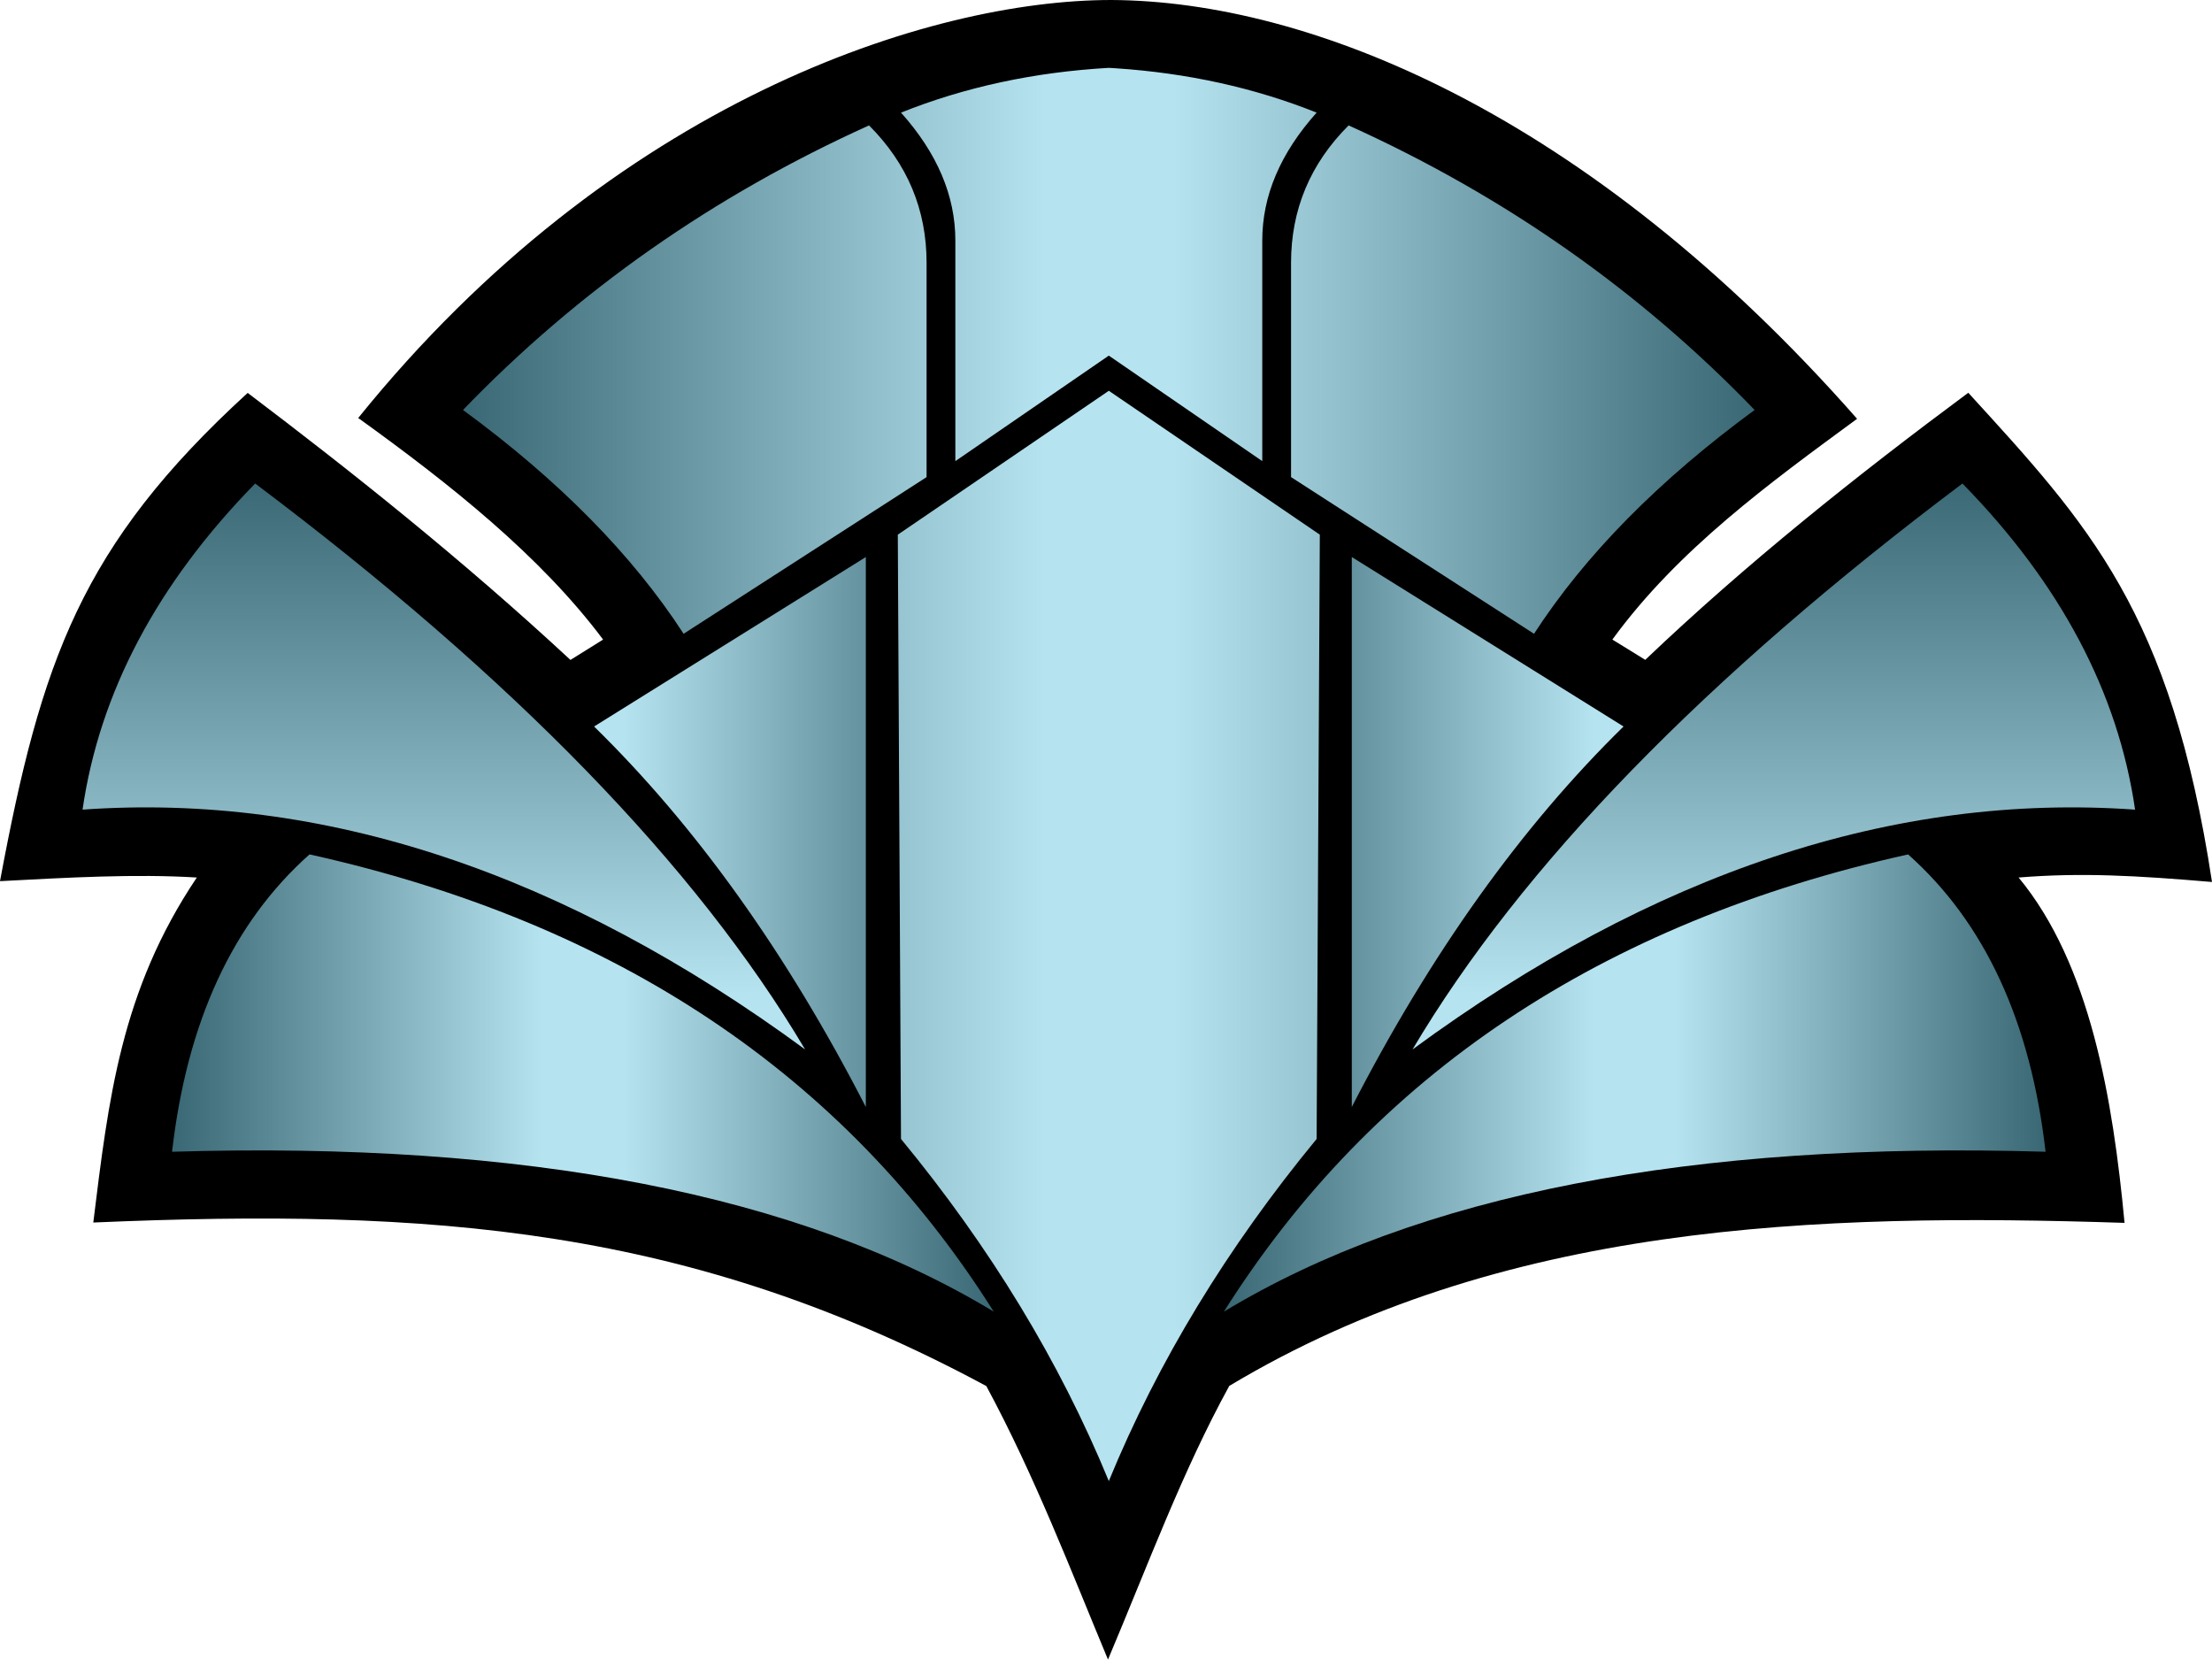
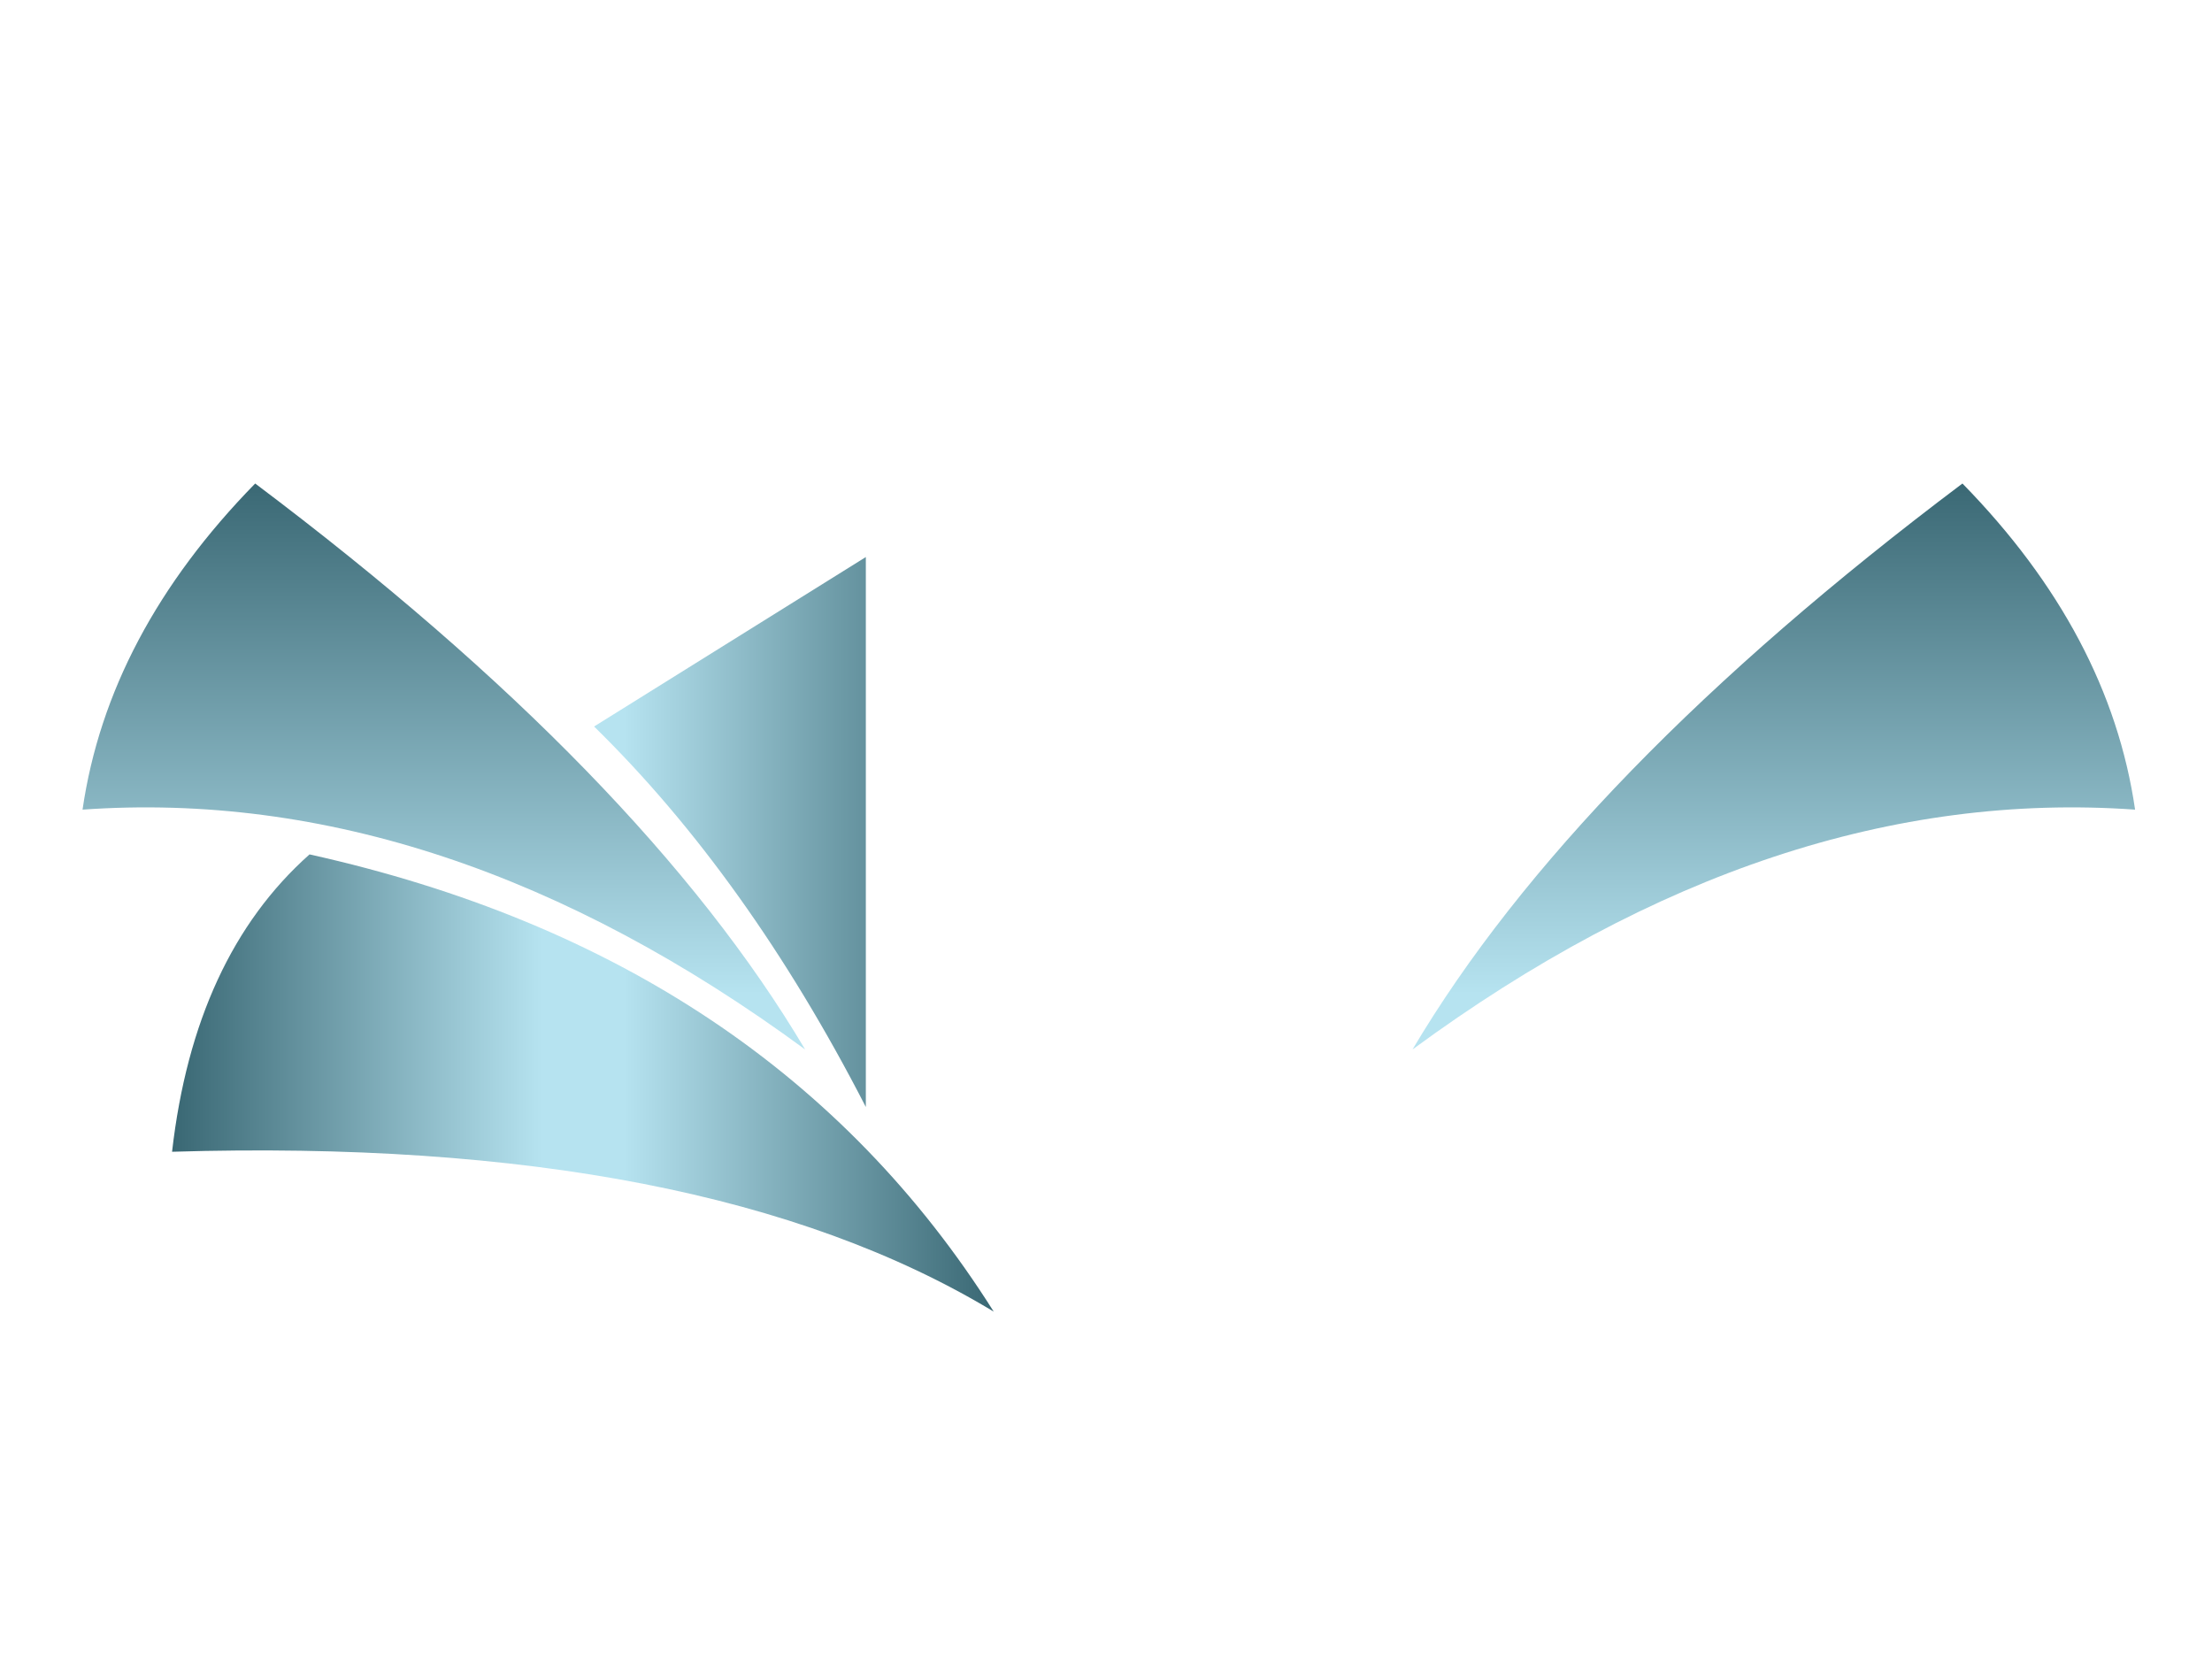
<svg xmlns="http://www.w3.org/2000/svg" viewBox="0 0 600 450.12" version="1.1" width="600" height="450.12">
  <defs>
    <linearGradient id="gradient-h" x1="0" y1="0" x2="0.5" y2="0" spreadMethod="reflect">
      <stop offset="0" stop-color="#3a6874" />
      <stop offset="0.9" stop-color="#b6e3f0" />
    </linearGradient>
    <linearGradient id="gradient-v" x1="0" y1="0" x2="0" y2="1" spreadMethod="reflect">
      <stop offset="0" stop-color="#3a6874" />
      <stop offset="0.9" stop-color="#b6e3f0" />
    </linearGradient>
  </defs>
-   <path id="outline" fill="black" d="M 301.423,0 C 252.212,0 166.492,27.485 97.164,113.37 c 24.985,17.991 49.389,37.358 66.426,60.101 l -8.857,5.522 C 125.272,151.641 94.925,127.551 67.181,106.566 21.945,147.925 11.124,179.383 0,238.994 c 18.262,-0.963 36.638,-2.019 53.389,-0.986 -20.671,30.765 -23.954,60.208 -28.086,93.575 91.755,-3.94 161.965,1.135 242.235,44.355 13.195,24.477 23.081,50.379 33.003,74.183 11.118,-26.345 20.158,-50.989 32.898,-74.222 73.771,-44.241 159.138,-46.959 242.84,-44.222 -3.151,-33.514 -9.306,-70.213 -28.736,-93.669 17.096,-1.382 31.925,-0.529 52.458,1.211 -11.147,-73.304 -33.53,-97.008 -66.108,-132.692 -30.297,22.47 -60.293,46.4 -87.619,72.441 l -8.921,-5.501 c 17.815,-24.454 42.836,-42.587 66.379,-59.874 C 430.598,30.469 354.975,0.246 301.423,0 Z" />
-   <path id="center" fill="url(#gradient-h)" d="m 244.394,308.919 -0.867,-163.903 57.236,-39.025 57.236,39.025 -0.867,163.903 c -24.282,29.485 -43.071,60.415 -56.369,92.792 -13.298,-32.376 -32.087,-63.306 -56.369,-92.792 z M 235.722,34.013 c 10.407,10.407 15.61,22.837 15.61,37.29 v 58.103 l -65.908,42.493 C 171.548,150.509 151.602,130.274 125.586,111.195 156.806,78.819 193.518,53.092 235.722,34.013 Z m 130.082,0 c 42.204,19.079 78.916,44.805 110.136,77.182 -26.016,19.079 -45.962,39.314 -59.838,60.705 L 350.194,129.406 V 71.303 c 0,-14.453 5.203,-26.884 15.61,-37.29 z M 259.137,125.07 V 65.233 c 0,-12.141 -4.914,-23.704 -14.743,-34.688 17.344,-6.938 36.133,-10.984 56.369,-12.141 l 1.892,0.116 c 19.516,1.296 37.673,5.304 54.476,12.025 -9.829,10.984 -14.743,22.547 -14.743,34.688 V 125.07 L 300.763,96.452 Z" />
-   <path id="right-main" fill="url(#gradient-h)" d="m 517.566,231.737 c 20.813,18.501 33.244,45.385 37.29,80.651 -95.971,-2.891 -170.263,11.563 -222.873,43.361 40.469,-64.174 102.331,-105.51 185.583,-124.011 z m -150.895,-80.651 73.713,45.962 c -27.751,27.173 -52.322,61.572 -73.713,103.198 z" />
  <path id="left-main" fill="url(#gradient-h)" d="M 83.96,231.737 C 167.212,250.238 229.074,291.575 269.543,355.749 216.933,323.951 142.641,309.497 46.67,312.388 50.716,277.122 63.147,250.238 83.96,231.737 Z M 234.855,151.087 V 300.247 c -21.391,-41.626 -45.962,-76.025 -73.713,-103.198 z" />
-   <path id="right-leaf" fill="url(#gradient-v)" d="m 532.308,131.141 c 26.594,27.173 42.204,56.658 46.829,88.456 -65.331,-4.626 -130.659,17.055 -195.99,65.041 29.485,-49.721 79.206,-100.886 149.16,-153.496 z" />
+   <path id="right-leaf" fill="url(#gradient-v)" d="m 532.308,131.141 c 26.594,27.173 42.204,56.658 46.829,88.456 -65.331,-4.626 -130.659,17.055 -195.99,65.041 29.485,-49.721 79.206,-100.886 149.16,-153.496 " />
  <path id="left-leaf" fill="url(#gradient-v)" d="M 69.217,131.141 C 139.172,183.751 188.892,234.917 218.378,284.637 153.047,236.651 87.718,214.971 22.388,219.596 27.014,187.799 42.623,158.314 69.217,131.141 Z" />
</svg>